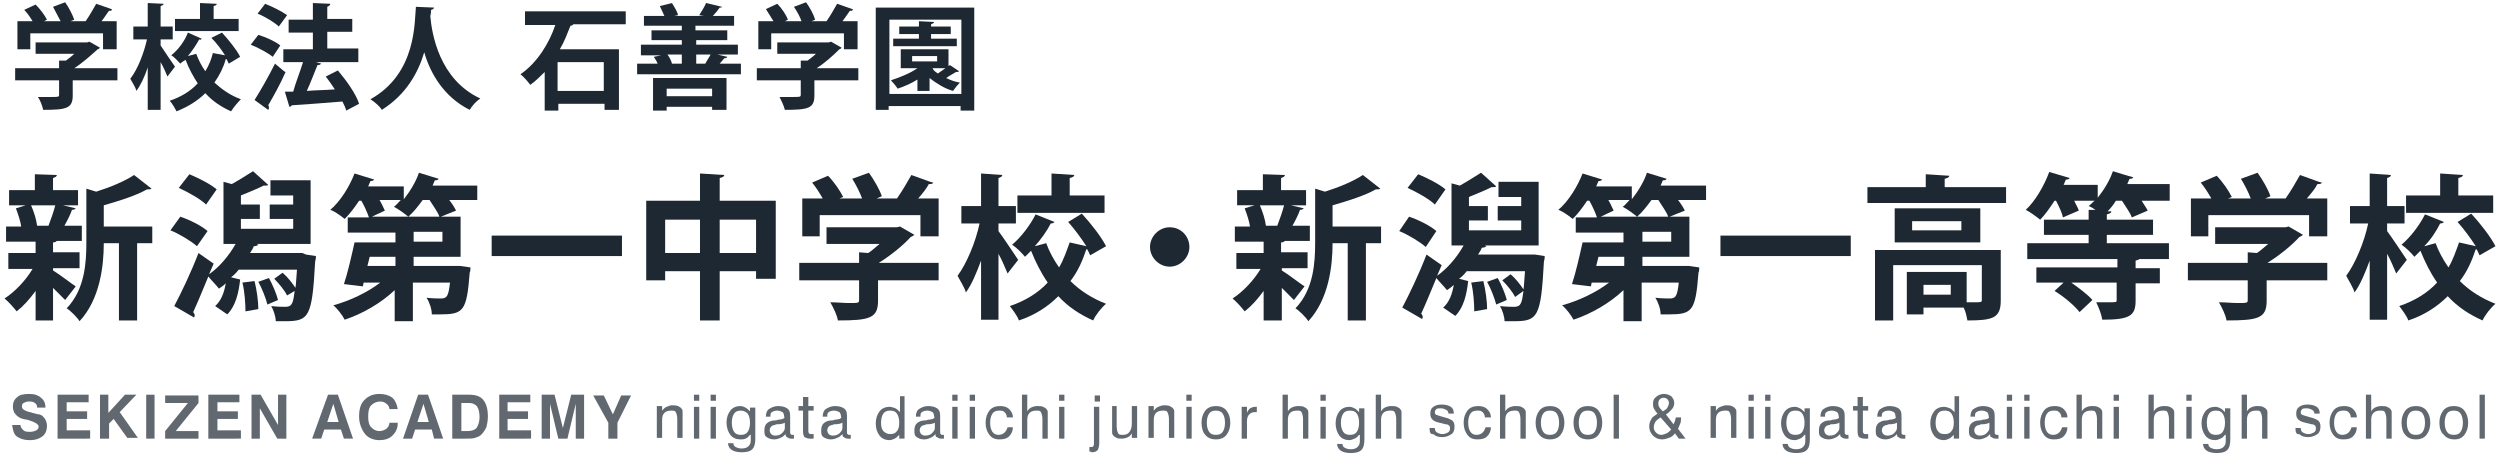
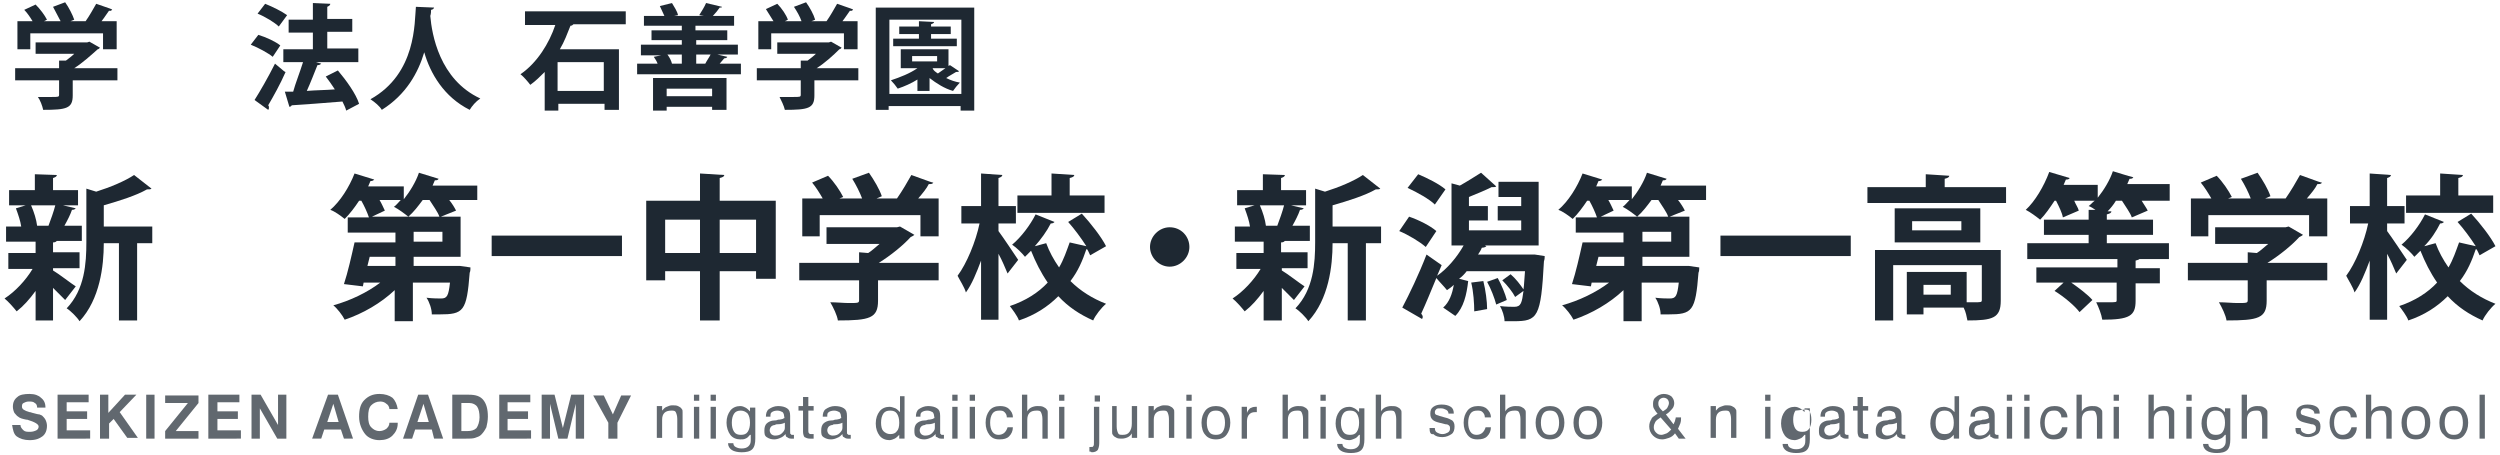
<svg xmlns="http://www.w3.org/2000/svg" version="1.1" id="レイヤー_1" x="0px" y="0px" width="330px" height="60px" viewBox="0 0 330 60" style="enable-background:new 0 0 330 60;" xml:space="preserve">
  <style type="text/css">
	.st0{fill:#1E2832;}
	.st1{fill:#61686F;}
</style>
  <g>
    <g>
      <path class="st0" d="M15.5,9v1.6H9.6v2c0,1.7-0.8,1.9-3.9,1.9c-0.1-0.5-0.4-1.3-0.7-1.7c0.6,0,1.3,0,1.8,0c0.9,0,1,0,1-0.3v-1.9H2    V9h5.8V8l0.9,0c0.4-0.3,0.8-0.6,1.1-0.9H4.7V5.6h6.8l0.3-0.1l1.4,0.8c-0.1,0.1-0.2,0.2-0.3,0.2C12,7.3,10.9,8.3,9.8,9H15.5z     M4,4.4v2.1H2.3V2.8h2C4,2.3,3.6,1.7,3.2,1.3l1.5-0.7C5.3,1.2,5.9,2,6.2,2.6L5.8,2.8H8C7.7,2.2,7.3,1.5,7,0.9l1.6-0.6    C9.1,1,9.6,2,9.8,2.6L9.3,2.8h2c0.5-0.7,1-1.6,1.4-2.3c2,0.7,2.1,0.7,2.1,0.8c-0.1,0.1-0.3,0.2-0.4,0.1c-0.3,0.4-0.6,0.9-1,1.4h2    v3.7h-1.8V4.4H4z" />
-       <path class="st0" d="M21.2,6c0.4,0.6,1.6,2.4,1.9,2.8l-1,1.3c-0.2-0.5-0.5-1.2-0.9-1.9v6.3h-1.7V8.9c-0.4,1.2-0.9,2.3-1.5,3.1    c-0.1-0.5-0.6-1.2-0.8-1.6C18.2,9.1,19,7,19.4,5.2h-1.8V3.5h1.9V0.4l2.1,0.1c0,0.1-0.1,0.2-0.4,0.3v2.7h1.6v1.7h-1.6V6z M29.3,4.3    c0.9,1,1.9,2.2,2.4,3.2l-1.5,0.9c-0.1-0.2-0.2-0.4-0.3-0.6c0,0-0.1,0-0.1,0c-0.3,1.1-0.8,2.1-1.5,3.1c1,0.9,2.1,1.7,3.5,2.2    c-0.4,0.4-1,1.1-1.3,1.6c-1.3-0.6-2.4-1.3-3.4-2.4c-1,1-2.3,1.8-3.8,2.4c-0.2-0.4-0.6-1.1-0.9-1.4c1.5-0.5,2.8-1.3,3.7-2.3    c-0.6-0.9-1.2-2-1.6-3.1C24.3,8,24,8.2,23.8,8.4c-0.3-0.3-0.8-0.9-1.2-1.1c0.9-0.7,1.8-1.9,2.2-3l1.8,0.8c0,0.1-0.1,0.2-0.3,0.1    c-0.4,0.7-0.9,1.5-1.5,2.2l1.1-0.3c0.3,0.8,0.7,1.6,1.2,2.3c0.5-0.8,0.8-1.6,1-2.4l1.6,0.3c-0.5-0.8-1.1-1.6-1.8-2.3L29.3,4.3z     M31.5,2.5v1.6h-8.4V2.5h3.3V0.4l2.2,0.1c0,0.2-0.1,0.2-0.4,0.3v1.7H31.5z" />
      <path class="st0" d="M34.1,4.6c1,0.3,2.3,0.9,2.9,1.4l-1,1.5c-0.6-0.5-1.9-1.2-2.9-1.6L34.1,4.6z M33.6,13.2    c0.7-1.1,1.8-3,2.7-4.8c1.3,1.1,1.3,1.1,1.4,1.1c-0.7,1.6-1.6,3.2-2.3,4.4c0.1,0.1,0.1,0.2,0.1,0.3c0,0.1,0,0.2-0.1,0.3L33.6,13.2    z M35,0.5c1,0.4,2.2,1,2.9,1.5l-1.1,1.5C36.3,3,35,2.2,34,1.8L35,0.5z M47.3,6.5v1.7h-5.6l0.7,0.2c-0.1,0.1-0.2,0.2-0.5,0.2    c-0.4,1-0.9,2.3-1.4,3.4c1.2-0.1,2.4-0.1,3.7-0.2c-0.4-0.6-0.8-1.2-1.2-1.7l1.6-0.8c1.1,1.3,2.4,3.1,2.8,4.4l-1.7,0.9    c-0.1-0.4-0.3-0.8-0.5-1.2c-2.5,0.2-5,0.4-6.7,0.5c0,0.1-0.2,0.2-0.3,0.2l-0.6-2l1.1,0C39,11,39.6,9.5,40,8.2h-2.6V6.5h3.9V4.3    h-3.2V2.6h3.2V0.4l2.3,0.1c0,0.2-0.2,0.3-0.4,0.4v1.6h3.3v1.7h-3.3v2.2H47.3z" />
      <path class="st0" d="M57.3,1c0,0.1-0.2,0.3-0.4,0.3c0,0.2,0,0.5-0.1,0.8c0.2,2.4,1.2,8.4,6.6,10.9c-0.6,0.4-1.1,1-1.4,1.5    c-3.4-1.7-5.2-4.8-6-7.6c-0.8,2.7-2.4,5.6-5.6,7.6c-0.3-0.5-0.9-1-1.5-1.4c6.1-3.4,5.8-10.2,6-12.2L57.3,1z" />
      <path class="st0" d="M82.5,3.2h-6.8c-0.1,0.1-0.2,0.2-0.4,0.2c-0.4,1-0.8,2.1-1.4,3.1h7.8v8h-1.9v-0.8h-6.1v0.9h-1.8V9.5    c-0.6,0.6-1.2,1.2-1.9,1.7c-0.3-0.4-0.9-1.1-1.3-1.4c2.2-1.5,3.8-4.1,4.6-6.5h-4V1.5h13.3V3.2z M79.7,12V8.2h-6.1V12H79.7z" />
      <path class="st0" d="M96,7.5c0,0.1-0.2,0.2-0.4,0.2c-0.2,0.2-0.4,0.5-0.6,0.7h2.8v1.4H84.1V8.4h2.7c-0.1-0.3-0.3-0.6-0.5-0.9    l1-0.2h-2.7V5.9H90V5.3h-4V4h4V3.4h-5V2.1h2.7c-0.2-0.4-0.4-0.9-0.6-1.3l1.6-0.4c0.3,0.5,0.7,1.1,0.8,1.6L89,2.1h3.9L92.3,2    c0.3-0.5,0.7-1.1,0.9-1.6l2.1,0.5C95.3,1,95.2,1,95,1c-0.2,0.3-0.6,0.8-0.9,1.1h2.8v1.3h-5.1V4H96v1.3h-4.1v0.6h5.5v1.3h-2.7    L96,7.5z M86.2,14.6v-4.3h9.7v4.2H94v-0.4h-6v0.5H86.2z M94,11.7h-6v1h6V11.7z M90,7.2h-1.9c0.3,0.4,0.5,0.8,0.6,1.2H90V7.2z     M93.1,8.4c0.2-0.4,0.5-0.8,0.7-1.2h-1.9v1.2H93.1z" />
      <path class="st0" d="M113.3,9v1.6h-5.8v2c0,1.7-0.8,1.9-3.9,1.9c-0.1-0.5-0.5-1.3-0.7-1.7c0.6,0,1.3,0,1.8,0c0.9,0,1,0,1-0.3v-1.9    h-5.8V9h5.8V8l0.9,0c0.4-0.3,0.8-0.6,1.1-0.9h-5.1V5.6h6.8l0.3-0.1l1.4,0.8c-0.1,0.1-0.2,0.2-0.3,0.2c-0.8,0.8-1.9,1.8-3,2.5    H113.3z M101.8,4.4v2.1h-1.7V2.8h2c-0.3-0.5-0.7-1.1-1-1.6l1.5-0.7c0.6,0.6,1.2,1.5,1.4,2.1l-0.4,0.2h2.2c-0.2-0.6-0.6-1.3-1-1.9    l1.6-0.6c0.5,0.7,1,1.6,1.2,2.3l-0.5,0.2h2c0.5-0.7,1-1.6,1.4-2.3c2,0.7,2.1,0.7,2.1,0.8c-0.1,0.1-0.3,0.2-0.4,0.1    c-0.3,0.4-0.6,0.9-1,1.4h2v3.7h-1.8V4.4H101.8z" />
      <path class="st0" d="M115.7,1h12.9v13.6h-1.8V14h-9.5v0.5h-1.7V1z M117.4,12.4h9.5V2.6h-9.5V12.4z M125.4,8.6l1.2,0.8    c-0.1,0.1-0.2,0.1-0.4,0.1c-0.3,0.2-0.9,0.5-1.3,0.8c0.6,0.3,1.2,0.5,1.8,0.6c-0.3,0.3-0.7,0.8-0.9,1.1c-1.1-0.3-2.2-1-3.1-1.7    v1.7h-1.6v-1.5c-0.8,0.5-1.7,0.9-2.6,1.2c-0.2-0.3-0.6-0.8-0.9-1.1c1.2-0.4,2.5-0.9,3.5-1.6h-2.2V6.5h6.3v2.2L125.4,8.6z     M126.3,5.1v1h-8.4v-1h3.4V4.5h-2.6v-1h2.6V2.8l2,0.1c0,0.1-0.1,0.2-0.4,0.3v0.3h2.6v1h-2.6v0.6H126.3z M120.4,7.4v0.7h3.3V7.4    H120.4z M123.1,9L123.1,9c0.1,0.3,0.4,0.5,0.7,0.7c0.3-0.2,0.7-0.5,1-0.7H123.1z" />
    </g>
    <g>
      <path class="st0" d="M7,35.4v0.3c0.7,0.4,2.5,1.8,3,2.1l-1.4,1.8c-0.4-0.4-1-1-1.6-1.6v4.3H4.7v-3.9c-0.8,1.1-1.6,2-2.5,2.7    c-0.4-0.5-1.1-1.3-1.6-1.7c1.4-0.9,2.8-2.4,3.7-3.9H1.1v-2.1h3.6v-1.5H0.8v-2h2c-0.1-0.7-0.4-1.6-0.7-2.4l1.3-0.4H1.2v-2h3.4V23    l2.9,0.1c0,0.2-0.2,0.3-0.5,0.4v1.6h3.3v2h-2l1.7,0.4c-0.1,0.1-0.2,0.2-0.5,0.2c-0.2,0.6-0.6,1.4-1,2.1h2.3v2H7.5    C7.4,31.9,7.3,32,7,32v1.3h3.5v2.1H7z M6.4,29.8c0.3-0.8,0.7-1.9,0.9-2.7H4.1C4.5,28,4.8,29,4.9,29.8l-0.1,0L6.4,29.8L6.4,29.8z     M20.1,29.8v2.3h-2v10.2h-2.4V32.1h-2c0,3-0.5,7.4-3.2,10.3c-0.3-0.5-1.2-1.4-1.7-1.7c2.4-2.5,2.6-6,2.6-8.7v-7.1l1.3,0.4    c1.9-0.6,3.8-1.4,5-2.2l2.3,1.8c-0.1,0.1-0.3,0.1-0.6,0.1c-1.4,0.8-3.6,1.5-5.7,2.1v2.8H20.1z" />
-       <path class="st0" d="M23.8,28.6c1.2,0.4,2.8,1.2,3.6,1.9L26,32.5c-0.8-0.7-2.3-1.6-3.5-2.1L23.8,28.6z M40.4,33.6l1.3,0.2    c0,0.2,0,0.4-0.1,0.7c-0.4,7.4-0.8,7.9-4,7.9c-0.4,0-0.8,0-1.2,0c0-0.6-0.3-1.5-0.6-2c0.8,0.1,1.6,0.1,1.9,0.1    c0.9,0,1-0.6,1.2-2.1L37.9,39c-0.3-0.6-1-1.5-1.7-2.2l1.1-0.8c0.7,0.6,1.3,1.4,1.7,2c0.1-0.6,0.1-1.4,0.2-2.4h-7.7    c-0.3,0.4-0.6,0.7-1,1l1.2,0.3c-0.2,1.8-0.6,3.5-1.7,4.6l-1.6-1.1c0.8-0.7,1.2-1.8,1.4-3c-0.3,0.3-0.6,0.5-0.9,0.7    c-0.3-0.4-1-1.1-1.4-1.6c-0.7,1.7-1.4,3.4-2,4.7c0.1,0.1,0.2,0.3,0.2,0.4c0,0.1,0,0.2-0.1,0.3l-2.6-1.5c0.9-1.7,2.2-4.4,3.2-7    l2,1.4l-0.6,1.4c1.3-0.9,2.6-2.4,3.5-4h-1.6v-8.2l1.1,0.3c0.9-0.5,2-1.2,2.8-1.7l2,1.8c-0.1,0.1-0.2,0.1-0.4,0.1    c-0.1,0-0.1,0-0.2,0c-0.8,0.4-2,0.9-3,1.3v1.2h2.5v1.9h-2.5v1.3h6.9v-1.3h-3.1v-1.9h3.1v-1.2h-3v-2h5.3v8.4h-7.1l0.2,0.1    c-0.1,0.1-0.3,0.2-0.6,0.2c-0.1,0.3-0.3,0.6-0.5,0.9h6.9L40.4,33.6z M25,23c1.2,0.5,2.8,1.3,3.6,2l-1.4,2    c-0.7-0.7-2.3-1.6-3.6-2.2L25,23z M32.4,41.1c0-1-0.1-2.6-0.4-3.8l1.6-0.2c0.3,1.2,0.5,2.7,0.5,3.7L32.4,41.1z M35.3,40.2    c-0.2-0.8-0.7-2.1-1.2-3l1.4-0.5c0.5,0.9,1,2.1,1.2,2.9L35.3,40.2z" />
      <path class="st0" d="M63,24.5v1.9h-3.7c0.4,0.5,0.7,1,0.9,1.4l-2,0.8h2.6v5.3h-6.2v1.2h5.6l0.5,0l1.4,0.2c0,0.2,0,0.5-0.1,0.7    c-0.4,5.1-0.8,5.5-4,5.5c-0.3,0-0.6,0-1,0c0-0.7-0.3-1.6-0.7-2.2c0.8,0.1,1.6,0.1,1.9,0.1c0.8,0,1-0.3,1.2-2.1h-4.9v5.1h-2.4v-4.1    c-1.8,1.7-4.2,3.1-6.6,3.9c-0.3-0.6-1-1.5-1.5-1.9c2.2-0.6,4.5-1.7,6.2-3H48l-0.1,0.5l-2.5-0.3c0.5-1.5,1-3.7,1.4-5.5h5.4v-1.3    h-6.3v-2h2.8c-0.2-0.6-0.6-1.5-1-2.2h-0.3c-0.6,0.9-1.2,1.7-1.9,2.4c-0.5-0.4-1.3-1-1.9-1.2c1.3-1.1,2.5-3,3.2-4.8l2.6,0.8    c-0.1,0.1-0.2,0.2-0.5,0.2c-0.1,0.2-0.2,0.5-0.3,0.7h4.7v1.7c0.8-1,1.6-2.3,2-3.5l2.6,0.8c-0.1,0.2-0.3,0.2-0.5,0.2    c-0.1,0.2-0.2,0.5-0.3,0.7H63z M52.2,35.1v-1.2h-3.4c-0.1,0.4-0.2,0.8-0.3,1.2H52.2z M49.1,28.6H58c-0.2-0.6-0.8-1.4-1.3-2.2h-0.9    c-0.6,0.8-1.2,1.6-1.9,2.2c-0.5-0.4-1.3-1-1.9-1.3c0.3-0.2,0.6-0.6,0.9-0.9h-2.8c0.3,0.5,0.5,1,0.7,1.4L49.1,28.6z M58.4,31.9    v-1.3h-3.8v1.3H58.4z" />
      <path class="st0" d="M64.9,31.1h17.2v2.7H64.9V31.1z" />
      <path class="st0" d="M95,26.5h7.4v10.3h-2.6v-1H95v6.5h-2.6v-6.5h-4.6V37h-2.5V26.5h7.1v-3.6l3.2,0.2c0,0.2-0.2,0.3-0.6,0.4V26.5z     M87.8,33.4h4.6v-4.4h-4.6V33.4z M95,33.4h4.8v-4.4H95V33.4z" />
      <path class="st0" d="M123.9,34.7V37h-8v2.7c0,2.3-1.1,2.6-5.3,2.6c-0.1-0.7-0.6-1.7-1-2.4c0.8,0,1.8,0.1,2.4,0.1    c1.3,0,1.4,0,1.4-0.4V37h-7.9v-2.3h7.9v-1.4l1.2,0.1c0.5-0.3,1-0.8,1.5-1.2h-7V30h9.3l0.4-0.1l1.9,1.1c-0.1,0.1-0.3,0.2-0.5,0.3    c-1,1.1-2.6,2.4-4.2,3.4H123.9z M108.2,28.4v2.8h-2.3v-5h2.7c-0.4-0.7-0.9-1.5-1.4-2.1l2.1-0.9c0.8,0.8,1.6,2,2,2.8l-0.5,0.2h3    c-0.3-0.8-0.8-1.8-1.3-2.6l2.2-0.8c0.7,1,1.4,2.2,1.7,3.1l-0.7,0.3h2.7c0.7-1,1.4-2.2,1.9-3.1c2.7,1,2.8,1,2.9,1    c-0.1,0.2-0.3,0.2-0.6,0.2c-0.3,0.6-0.8,1.2-1.4,1.9h2.7v5h-2.4v-2.8H108.2z" />
      <path class="st0" d="M131.8,30.5c0.6,0.8,2.2,3.2,2.6,3.8l-1.4,1.8c-0.3-0.7-0.7-1.7-1.2-2.6v8.7h-2.3v-7.8    c-0.6,1.6-1.2,3.1-2,4.2c-0.2-0.7-0.8-1.6-1.1-2.2c1.2-1.6,2.4-4.5,2.9-6.9h-2.4v-2.3h2.6v-4.3l2.8,0.2c0,0.2-0.2,0.3-0.5,0.4v3.7    h2.3v2.3h-2.3V30.5z M142.8,28.2c1.2,1.3,2.6,3.1,3.2,4.3l-2.1,1.2c-0.1-0.2-0.2-0.5-0.4-0.8c0,0-0.1,0-0.1,0    c-0.5,1.5-1.1,2.9-2.1,4.2c1.3,1.3,2.9,2.3,4.7,3c-0.6,0.5-1.4,1.5-1.7,2.2c-1.8-0.8-3.3-1.8-4.6-3.2c-1.4,1.4-3.1,2.5-5.2,3.2    c-0.2-0.6-0.9-1.5-1.2-1.9c2.1-0.7,3.8-1.8,5-3.1c-0.9-1.3-1.6-2.7-2.2-4.2c-0.3,0.3-0.6,0.6-0.8,0.8c-0.4-0.5-1.1-1.2-1.7-1.6    c1.2-1,2.4-2.6,3.1-4l2.5,1c-0.1,0.1-0.2,0.2-0.5,0.2c-0.5,1-1.3,2.1-2.1,3l1.5-0.4c0.4,1.1,1,2.2,1.7,3.2c0.6-1,1-2.2,1.4-3.3    l2.2,0.5c-0.7-1.1-1.6-2.3-2.4-3.2L142.8,28.2z M145.8,25.8v2.3h-11.5v-2.3h4.5v-2.9l3,0.2c0,0.2-0.2,0.3-0.6,0.4v2.3H145.8z" />
      <path class="st0" d="M157,32.6c0,1.4-1.2,2.6-2.6,2.6c-1.4,0-2.6-1.2-2.6-2.6s1.2-2.6,2.6-2.6C155.9,30,157,31.2,157,32.6z" />
      <path class="st0" d="M169.2,35.4v0.3c0.7,0.4,2.5,1.8,3,2.1l-1.4,1.8c-0.4-0.4-1-1-1.6-1.6v4.3h-2.4v-3.9c-0.8,1.1-1.6,2-2.5,2.7    c-0.4-0.5-1.1-1.3-1.6-1.7c1.4-0.9,2.8-2.4,3.7-3.9h-3.2v-2.1h3.6v-1.5h-3.8v-2h2c-0.1-0.7-0.4-1.6-0.7-2.4l1.3-0.4h-2.3v-2h3.4    V23l2.9,0.1c0,0.2-0.2,0.3-0.5,0.4v1.6h3.3v2h-2l1.7,0.4c-0.1,0.1-0.2,0.2-0.5,0.2c-0.2,0.6-0.6,1.4-1,2.1h2.3v2h-3.3    c-0.1,0.1-0.2,0.2-0.5,0.2v1.3h3.5v2.1H169.2z M168.6,29.8c0.3-0.8,0.7-1.9,0.9-2.7h-3.2c0.4,0.9,0.7,1.9,0.8,2.7l-0.1,0    L168.6,29.8L168.6,29.8z M182.3,29.8v2.3h-2v10.2h-2.4V32.1h-2c0,3-0.5,7.4-3.2,10.3c-0.3-0.5-1.2-1.4-1.7-1.7    c2.4-2.5,2.6-6,2.6-8.7v-7.1l1.3,0.4c1.9-0.6,3.8-1.4,5-2.2l2.3,1.8c-0.1,0.1-0.3,0.1-0.6,0.1c-1.4,0.8-3.6,1.5-5.7,2.1v2.8H182.3    z" />
      <path class="st0" d="M186,28.6c1.2,0.4,2.8,1.2,3.6,1.9l-1.4,2.1c-0.8-0.7-2.3-1.6-3.5-2.1L186,28.6z M202.6,33.6l1.3,0.2    c0,0.2,0,0.4-0.1,0.7c-0.4,7.4-0.8,7.9-4,7.9c-0.4,0-0.8,0-1.2,0c0-0.6-0.3-1.5-0.6-2c0.8,0.1,1.6,0.1,1.9,0.1    c0.9,0,1-0.6,1.2-2.1l-1.1,0.8c-0.3-0.6-1-1.5-1.7-2.2l1.1-0.8c0.7,0.6,1.3,1.4,1.7,2c0.1-0.6,0.1-1.4,0.2-2.4h-7.7    c-0.3,0.4-0.6,0.7-1,1l1.2,0.3c-0.2,1.8-0.6,3.5-1.7,4.6l-1.6-1.1c0.8-0.7,1.2-1.8,1.4-3c-0.3,0.3-0.6,0.5-0.9,0.7    c-0.3-0.4-1-1.1-1.4-1.6c-0.7,1.7-1.4,3.4-2,4.7c0.1,0.1,0.2,0.3,0.2,0.4c0,0.1,0,0.2-0.1,0.3l-2.6-1.5c0.9-1.7,2.2-4.4,3.2-7    l2,1.4l-0.6,1.4c1.3-0.9,2.6-2.4,3.5-4h-1.6v-8.2l1.1,0.3c0.9-0.5,2-1.2,2.8-1.7l2,1.8c-0.1,0.1-0.2,0.1-0.4,0.1    c-0.1,0-0.1,0-0.2,0c-0.8,0.4-2,0.9-3,1.3v1.2h2.5v1.9h-2.5v1.3h6.9v-1.3h-3.1v-1.9h3.1v-1.2h-3v-2h5.3v8.4H196l0.2,0.1    c-0.1,0.1-0.3,0.2-0.6,0.2c-0.1,0.3-0.3,0.6-0.5,0.9h6.9L202.6,33.6z M187.2,23c1.2,0.5,2.8,1.3,3.6,2l-1.4,2    c-0.7-0.7-2.3-1.6-3.6-2.2L187.2,23z M194.6,41.1c0-1-0.1-2.6-0.4-3.8l1.6-0.2c0.3,1.2,0.5,2.7,0.5,3.7L194.6,41.1z M197.5,40.2    c-0.2-0.8-0.7-2.1-1.2-3l1.4-0.5c0.5,0.9,1,2.1,1.2,2.9L197.5,40.2z" />
      <path class="st0" d="M225.2,24.5v1.9h-3.7c0.4,0.5,0.7,1,0.9,1.4l-2,0.8h2.6v5.3h-6.2v1.2h5.6l0.5,0l1.4,0.2c0,0.2,0,0.5-0.1,0.7    c-0.4,5.1-0.8,5.5-4,5.5c-0.3,0-0.6,0-1,0c0-0.7-0.3-1.6-0.7-2.2c0.8,0.1,1.6,0.1,1.9,0.1c0.8,0,1-0.3,1.2-2.1h-4.9v5.1h-2.4v-4.1    c-1.8,1.7-4.2,3.1-6.6,3.9c-0.3-0.6-1-1.5-1.5-1.9c2.2-0.6,4.5-1.7,6.2-3h-2.3l-0.1,0.5l-2.5-0.3c0.5-1.5,1-3.7,1.4-5.5h5.4v-1.3    h-6.3v-2h2.8c-0.2-0.6-0.6-1.5-1-2.2h-0.3c-0.6,0.9-1.2,1.7-1.9,2.4c-0.5-0.4-1.3-1-1.9-1.2c1.3-1.1,2.5-3,3.2-4.8l2.6,0.8    c-0.1,0.1-0.2,0.2-0.5,0.2c-0.1,0.2-0.2,0.5-0.3,0.7h4.7v1.7c0.8-1,1.6-2.3,2-3.5l2.6,0.8c-0.1,0.2-0.3,0.2-0.5,0.2    c-0.1,0.2-0.2,0.5-0.3,0.7H225.2z M214.4,35.1v-1.2H211c-0.1,0.4-0.2,0.8-0.3,1.2H214.4z M211.3,28.6h8.9    c-0.2-0.6-0.8-1.4-1.3-2.2H218c-0.6,0.8-1.2,1.6-1.9,2.2c-0.5-0.4-1.3-1-1.9-1.3c0.3-0.2,0.6-0.6,0.9-0.9h-2.8    c0.3,0.5,0.5,1,0.7,1.4L211.3,28.6z M220.6,31.9v-1.3h-3.8v1.3H220.6z" />
      <path class="st0" d="M227.1,31.1h17.2v2.7h-17.2V31.1z" />
      <path class="st0" d="M256.8,24.7h8v2.1h-18.3v-2.1h7.7v-1.7l3.1,0.2c0,0.2-0.2,0.3-0.6,0.4V24.7z M264.1,33v6.7    c0,2.3-1.1,2.6-4.4,2.6c-0.1-0.5-0.2-1.1-0.5-1.7h-5.3v0.9h-2.2v-5.6h7.9v4c0.3,0,0.7,0,1,0c0.9,0,1,0,1-0.3V35h-11.7v7.3h-2.4V33    H264.1z M250.1,27.5h11.3v4.5h-11.3V27.5z M258.9,30.4v-1.2h-6.5v1.2H258.9z M257.5,38.9v-1.3h-3.6v1.3H257.5z" />
      <path class="st0" d="M286.4,24.5v2h-3.7c0.3,0.5,0.6,0.9,0.8,1.3l-2.1,0.9c-0.2-0.6-0.8-1.4-1.3-2.2h-0.8c-0.3,0.5-0.7,1-1.1,1.4    l0.5,0c0,0.2-0.2,0.3-0.6,0.4V29h6.1v2h-6.1v1.1h8.2v2.1h-3.9c-0.1,0.1-0.2,0.1-0.5,0.2v1h3.2v2h-3.2v2.3c0,2-0.8,2.5-4.4,2.5    c-0.1-0.7-0.5-1.7-0.8-2.3c0.6,0,1.2,0,1.6,0c1.1,0,1.1,0,1.1-0.3v-2.3h-6c1,0.7,2.2,1.6,2.8,2.3l-1.7,1.6c-0.6-0.8-2-2-3.3-2.8    l1.2-1.1h-3.6v-2h10.7v-1.1h-11.9v-2.1h8.1V31h-5.9v-2h5.9v-1.3l0.9,0c-0.3-0.2-0.6-0.4-0.9-0.5c0.3-0.2,0.5-0.5,0.8-0.7h-2.7    c0.2,0.5,0.5,0.9,0.6,1.3l-2.1,0.9c-0.1-0.6-0.5-1.4-0.9-2.2h-0.2c-0.6,0.9-1.2,1.8-1.9,2.5c-0.5-0.4-1.3-1-1.9-1.3    c1.2-1.1,2.4-3.1,3.1-5l2.7,0.8c-0.1,0.2-0.3,0.2-0.5,0.2l-0.3,0.7h4.5v1.7c0.8-1,1.6-2.3,2-3.5c1,0.3,1.9,0.6,2.7,0.8    c-0.1,0.2-0.3,0.2-0.5,0.2l-0.3,0.7H286.4z" />
      <path class="st0" d="M307.2,34.7V37h-8v2.7c0,2.3-1.1,2.6-5.3,2.6c-0.1-0.7-0.6-1.7-1-2.4c0.8,0,1.8,0.1,2.4,0.1    c1.3,0,1.4,0,1.4-0.4V37h-7.9v-2.3h7.9v-1.4l1.2,0.1c0.5-0.3,1-0.8,1.5-1.2h-7V30h9.3l0.4-0.1L304,31c-0.1,0.1-0.3,0.2-0.5,0.3    c-1,1.1-2.6,2.4-4.2,3.4H307.2z M291.5,28.4v2.8h-2.3v-5h2.7c-0.4-0.7-0.9-1.5-1.4-2.1l2.1-0.9c0.8,0.8,1.6,2,2,2.8l-0.5,0.2h3    c-0.3-0.8-0.8-1.8-1.3-2.6l2.2-0.8c0.7,1,1.4,2.2,1.7,3.1l-0.7,0.3h2.7c0.7-1,1.4-2.2,1.9-3.1c2.7,1,2.8,1,2.9,1    c-0.1,0.2-0.3,0.2-0.6,0.2c-0.3,0.6-0.8,1.2-1.4,1.9h2.7v5h-2.4v-2.8H291.5z" />
      <path class="st0" d="M315.1,30.5c0.6,0.8,2.2,3.2,2.6,3.8l-1.4,1.8c-0.3-0.7-0.7-1.7-1.2-2.6v8.7h-2.3v-7.8    c-0.6,1.6-1.2,3.1-2,4.2c-0.2-0.7-0.8-1.6-1.1-2.2c1.2-1.6,2.4-4.5,2.9-6.9h-2.4v-2.3h2.6v-4.3l2.8,0.2c0,0.2-0.2,0.3-0.5,0.4v3.7    h2.3v2.3h-2.3V30.5z M326.2,28.2c1.2,1.3,2.6,3.1,3.2,4.3l-2.1,1.2c-0.1-0.2-0.2-0.5-0.4-0.8c0,0-0.1,0-0.1,0    c-0.5,1.5-1.1,2.9-2.1,4.2c1.3,1.3,2.9,2.3,4.7,3c-0.6,0.5-1.4,1.5-1.7,2.2c-1.8-0.8-3.3-1.8-4.6-3.2c-1.4,1.4-3.1,2.5-5.2,3.2    c-0.2-0.6-0.9-1.5-1.2-1.9c2.1-0.7,3.8-1.8,5-3.1c-0.9-1.3-1.6-2.7-2.2-4.2c-0.3,0.3-0.6,0.6-0.8,0.8c-0.4-0.5-1.1-1.2-1.7-1.6    c1.2-1,2.4-2.6,3.1-4l2.5,1c-0.1,0.1-0.2,0.2-0.5,0.2c-0.5,1-1.2,2.1-2.1,3l1.5-0.4c0.4,1.1,1,2.2,1.7,3.2c0.6-1,1-2.2,1.4-3.3    l2.2,0.5c-0.7-1.1-1.6-2.3-2.4-3.2L326.2,28.2z M329.1,25.8v2.3h-11.5v-2.3h4.5v-2.9l3,0.2c0,0.2-0.2,0.3-0.6,0.4v2.3H329.1z" />
    </g>
    <g>
      <path class="st1" d="M1.6,56.1h1.1c0,0.3,0.2,0.5,0.4,0.7s0.5,0.2,0.9,0.2c0.3,0,0.6-0.1,0.8-0.2c0.2-0.1,0.3-0.3,0.3-0.5    c0-0.3-0.5-0.6-1.5-0.9c0,0,0,0,0,0c0,0-0.1,0-0.1,0c-0.5-0.1-0.9-0.2-1.1-0.4c-0.2-0.1-0.3-0.3-0.5-0.5c-0.1-0.2-0.2-0.5-0.2-0.8    c0-0.6,0.2-1,0.6-1.3C2.6,52.1,3.2,52,3.9,52c0.7,0,1.2,0.2,1.5,0.5C5.8,52.8,6,53.2,6,53.8H4.9c0-0.3-0.1-0.5-0.3-0.6    C4.4,53,4.1,53,3.8,53c-0.3,0-0.5,0.1-0.7,0.2c-0.2,0.1-0.2,0.3-0.2,0.5c0,0.3,0.3,0.5,1,0.7c0.2,0,0.3,0.1,0.4,0.1    c0.4,0.1,0.7,0.2,0.9,0.2c0.2,0.1,0.3,0.1,0.4,0.2C5.7,55,5.9,55.2,6,55.4s0.2,0.5,0.2,0.8c0,0.6-0.2,1.1-0.6,1.4    c-0.4,0.3-0.9,0.5-1.7,0.5c-0.7,0-1.3-0.2-1.7-0.5S1.7,56.7,1.6,56.1z" />
      <path class="st1" d="M7.6,57.9v-5.8h4.1v1H8.8v1.2h2.7v1H8.8v1.5h3.1v1.1H7.6z" />
      <path class="st1" d="M13.2,57.9v-5.8h1.1v2.4l2.2-2.4H18l-2.2,2.3l2.4,3.4h-1.4L15,55.3l-0.6,0.6v2H13.2z" />
      <path class="st1" d="M19.3,57.9v-5.8h1.1v5.8H19.3z" />
      <path class="st1" d="M21.8,57.9v-1l3-3.7h-3v-1h4.4v1l-3,3.7h3v1H21.8z" />
      <path class="st1" d="M27.5,57.9v-5.8h4.1v1h-2.9v1.2h2.7v1h-2.7v1.5h3.1v1.1H27.5z" />
      <path class="st1" d="M33.2,57.9v-5.8h1.2l2.3,4v-4h1.1v5.8h-1.2l-2.3-4v4H33.2z" />
      <path class="st1" d="M43.3,52.1h1.3l2,5.8h-1.2l-0.4-1.2h-2.2l-0.4,1.2h-1.2L43.3,52.1z M44,53.3l-0.8,2.4h1.5L44,53.3z" />
      <path class="st1" d="M52.5,55.9c0,0.7-0.3,1.2-0.7,1.6c-0.4,0.4-1,0.6-1.7,0.6c-0.8,0-1.5-0.3-1.9-0.8S47.4,56,47.4,55    c0-1,0.2-1.7,0.7-2.2c0.5-0.5,1.1-0.8,2-0.8c0.7,0,1.3,0.2,1.7,0.5c0.4,0.4,0.6,0.9,0.7,1.5h-1.1c0-0.3-0.2-0.6-0.4-0.7    c-0.2-0.2-0.5-0.3-0.8-0.3c-0.5,0-0.9,0.2-1.2,0.5s-0.4,0.8-0.4,1.5c0,0.6,0.1,1.1,0.4,1.4c0.3,0.3,0.6,0.5,1.1,0.5    c0.3,0,0.6-0.1,0.9-0.3c0.2-0.2,0.4-0.4,0.4-0.8H52.5z" />
      <path class="st1" d="M55.2,52.1h1.3l2,5.8h-1.2L57,56.7h-2.2l-0.4,1.2h-1.2L55.2,52.1z M55.9,53.3l-0.8,2.4h1.5L55.9,53.3z" />
      <path class="st1" d="M59.7,57.9v-5.8h2.2c0.9,0,1.5,0.2,1.9,0.7c0.4,0.5,0.6,1.2,0.6,2.2c0,0.5-0.1,1-0.2,1.4    c-0.2,0.4-0.4,0.7-0.7,1c-0.2,0.2-0.5,0.3-0.8,0.4c-0.3,0.1-0.7,0.1-1.2,0.1H59.7z M60.8,56.9h0.9c0.5,0,0.9-0.1,1.2-0.4    c0.2-0.3,0.4-0.8,0.4-1.4c0-0.6-0.1-1.1-0.3-1.4c-0.2-0.3-0.6-0.5-1-0.5h-1.1V56.9z" />
      <path class="st1" d="M65.9,57.9v-5.8h4.1v1H67v1.2h2.7v1H67v1.5h3.1v1.1H65.9z" />
      <path class="st1" d="M71.5,57.9v-5.8h1.7l1.1,4.4l1.1-4.4h1.7v5.8H76v-4.6l-1.1,4.6h-1.2l-1.1-4.6v4.6H71.5z" />
      <path class="st1" d="M81.4,57.9h-1.1v-2.1l-2-3.6h1.4l1.2,2.5l1.1-2.5h1.3l-1.8,3.6V57.9z" />
      <path class="st1" d="M89.4,57.9v-2.6c0-0.4-0.1-0.7-0.2-0.9c-0.1-0.2-0.3-0.2-0.6-0.2c-0.4,0-0.7,0.1-0.9,0.3s-0.3,0.5-0.3,0.9    v2.4h-0.7v-4.2h0.7v0.6c0.2-0.2,0.3-0.4,0.6-0.5c0.2-0.1,0.5-0.2,0.7-0.2c0.3,0,0.6,0,0.8,0.1c0.2,0.1,0.4,0.2,0.5,0.4    c0.1,0.1,0.1,0.2,0.1,0.4s0,0.4,0,0.7v0.2v2.5H89.4z" />
      <path class="st1" d="M91.6,52.9v-0.8h0.7v0.8H91.6z M91.6,57.9v-4.2h0.7v4.2H91.6z" />
      <path class="st1" d="M93.8,52.9v-0.8h0.7v0.8H93.8z M93.8,57.9v-4.2h0.7v4.2H93.8z" />
      <path class="st1" d="M99,57.4c-0.2,0.2-0.3,0.4-0.6,0.5C98.2,58,98,58,97.7,58c-0.5,0-1-0.2-1.3-0.6s-0.5-1-0.5-1.6    c0-0.7,0.2-1.2,0.5-1.6c0.3-0.4,0.8-0.6,1.3-0.6c0.3,0,0.5,0.1,0.7,0.2c0.2,0.1,0.4,0.3,0.6,0.5v-0.5h0.7v4.1    c0,0.6-0.1,1.1-0.4,1.4c-0.3,0.3-0.8,0.4-1.4,0.4c-0.5,0-1-0.1-1.3-0.3c-0.3-0.2-0.5-0.5-0.5-0.9v0h0.7v0c0,0.2,0.1,0.4,0.3,0.5    c0.2,0.1,0.4,0.2,0.8,0.2c0.4,0,0.7-0.1,0.9-0.3c0.2-0.2,0.3-0.4,0.3-0.8V57.4z M97.8,54.2c-0.4,0-0.7,0.1-0.9,0.4    c-0.2,0.3-0.3,0.7-0.3,1.2c0,0.5,0.1,0.9,0.3,1.2c0.2,0.3,0.5,0.4,0.9,0.4c0.4,0,0.7-0.1,0.9-0.4c0.2-0.3,0.3-0.7,0.3-1.2    c0-0.5-0.1-0.9-0.3-1.2C98.5,54.4,98.2,54.2,97.8,54.2z" />
      <path class="st1" d="M103.7,57.3c-0.2,0.2-0.4,0.4-0.7,0.5c-0.2,0.1-0.5,0.2-0.8,0.2c-0.4,0-0.7-0.1-1-0.3s-0.3-0.5-0.3-0.9    c0-0.4,0.1-0.7,0.3-0.9c0.2-0.2,0.6-0.4,1-0.4c0.1,0,0.3,0,0.5-0.1c0.3,0,0.6-0.1,0.6-0.1c0.1,0,0.1-0.1,0.2-0.1s0-0.2,0-0.3    c0-0.2-0.1-0.4-0.2-0.5c-0.2-0.1-0.4-0.2-0.7-0.2c-0.3,0-0.6,0.1-0.7,0.2c-0.2,0.1-0.2,0.3-0.2,0.6h-0.6v0c0-0.4,0.1-0.8,0.4-1    c0.3-0.2,0.7-0.4,1.2-0.4c0.5,0,0.9,0.1,1.2,0.3c0.3,0.2,0.4,0.5,0.4,1V57c0,0.2,0,0.3,0.1,0.3c0,0.1,0.1,0.1,0.2,0.1    c0,0,0,0,0.1,0c0,0,0.1,0,0.1,0v0.5c-0.1,0-0.2,0-0.2,0c-0.1,0-0.1,0-0.2,0c-0.2,0-0.4-0.1-0.5-0.2    C103.8,57.7,103.7,57.6,103.7,57.3L103.7,57.3z M103.6,55.8c-0.2,0.1-0.5,0.2-0.9,0.2c-0.2,0-0.3,0-0.4,0.1    c-0.2,0-0.4,0.1-0.5,0.2c-0.1,0.1-0.2,0.3-0.2,0.5c0,0.2,0.1,0.4,0.2,0.5c0.1,0.1,0.3,0.2,0.5,0.2c0.4,0,0.7-0.1,0.9-0.3    c0.2-0.2,0.4-0.4,0.4-0.7V55.8z" />
      <path class="st1" d="M106.7,56.8c0,0.2,0,0.3,0.1,0.4c0.1,0.1,0.1,0.1,0.3,0.1c0,0,0.1,0,0.1,0c0.1,0,0.1,0,0.2,0v0.6    c-0.1,0-0.2,0-0.3,0c-0.1,0-0.2,0-0.2,0c-0.3,0-0.5-0.1-0.7-0.2c-0.1-0.1-0.2-0.4-0.2-0.7v-2.8h-0.6v-0.6h0.6v-1.2h0.7v1.2h0.7    v0.6h-0.7V56.8z" />
      <path class="st1" d="M111.2,57.3c-0.2,0.2-0.4,0.4-0.7,0.5c-0.2,0.1-0.5,0.2-0.8,0.2c-0.4,0-0.7-0.1-1-0.3s-0.3-0.5-0.3-0.9    c0-0.4,0.1-0.7,0.3-0.9c0.2-0.2,0.6-0.4,1-0.4c0.1,0,0.3,0,0.5-0.1c0.3,0,0.6-0.1,0.6-0.1c0.1,0,0.1-0.1,0.2-0.1s0-0.2,0-0.3    c0-0.2-0.1-0.4-0.2-0.5c-0.2-0.1-0.4-0.2-0.7-0.2c-0.3,0-0.6,0.1-0.7,0.2c-0.2,0.1-0.2,0.3-0.2,0.6h-0.6v0c0-0.4,0.1-0.8,0.4-1    c0.3-0.2,0.7-0.4,1.2-0.4c0.5,0,0.9,0.1,1.2,0.3c0.3,0.2,0.4,0.5,0.4,1V57c0,0.2,0,0.3,0.1,0.3c0,0.1,0.1,0.1,0.2,0.1    c0,0,0,0,0.1,0c0,0,0.1,0,0.1,0v0.5c-0.1,0-0.2,0-0.2,0c-0.1,0-0.1,0-0.2,0c-0.2,0-0.4-0.1-0.5-0.2    C111.3,57.7,111.2,57.6,111.2,57.3L111.2,57.3z M111.2,55.8c-0.2,0.1-0.5,0.2-0.9,0.2c-0.2,0-0.3,0-0.4,0.1    c-0.2,0-0.4,0.1-0.5,0.2c-0.1,0.1-0.2,0.3-0.2,0.5c0,0.2,0.1,0.4,0.2,0.5c0.1,0.1,0.3,0.2,0.5,0.2c0.4,0,0.7-0.1,0.9-0.3    c0.2-0.2,0.4-0.4,0.4-0.7V55.8z" />
      <path class="st1" d="M119.4,52.1v5.8h-0.7v-0.5c-0.2,0.2-0.4,0.4-0.6,0.5s-0.5,0.2-0.7,0.2c-0.5,0-1-0.2-1.3-0.6    c-0.3-0.4-0.5-0.9-0.5-1.6c0-0.7,0.2-1.2,0.5-1.6c0.3-0.4,0.8-0.6,1.3-0.6c0.3,0,0.5,0.1,0.8,0.2c0.2,0.1,0.4,0.3,0.6,0.5v-2.1    H119.4z M118.7,55.8c0-0.5-0.1-0.9-0.3-1.2c-0.2-0.3-0.5-0.4-0.9-0.4c-0.4,0-0.7,0.1-0.9,0.4c-0.2,0.3-0.3,0.7-0.3,1.2    c0,0.5,0.1,0.9,0.3,1.1s0.5,0.4,0.9,0.4c0.4,0,0.7-0.1,0.9-0.4C118.6,56.7,118.7,56.3,118.7,55.8z" />
      <path class="st1" d="M123.5,57.3c-0.2,0.2-0.4,0.4-0.7,0.5c-0.2,0.1-0.5,0.2-0.8,0.2c-0.4,0-0.7-0.1-1-0.3s-0.3-0.5-0.3-0.9    c0-0.4,0.1-0.7,0.3-0.9c0.2-0.2,0.6-0.4,1-0.4c0.1,0,0.3,0,0.5-0.1c0.3,0,0.6-0.1,0.6-0.1c0.1,0,0.1-0.1,0.2-0.1s0-0.2,0-0.3    c0-0.2-0.1-0.4-0.2-0.5c-0.2-0.1-0.4-0.2-0.7-0.2c-0.3,0-0.6,0.1-0.7,0.2c-0.2,0.1-0.2,0.3-0.2,0.6h-0.6v0c0-0.4,0.1-0.8,0.4-1    c0.3-0.2,0.7-0.4,1.2-0.4c0.5,0,0.9,0.1,1.2,0.3c0.3,0.2,0.4,0.5,0.4,1V57c0,0.2,0,0.3,0.1,0.3c0,0.1,0.1,0.1,0.2,0.1    c0,0,0,0,0.1,0c0,0,0.1,0,0.1,0v0.5c-0.1,0-0.2,0-0.2,0c-0.1,0-0.1,0-0.2,0c-0.2,0-0.4-0.1-0.5-0.2    C123.5,57.7,123.5,57.6,123.5,57.3L123.5,57.3z M123.4,55.8c-0.2,0.1-0.5,0.2-0.9,0.2c-0.2,0-0.3,0-0.4,0.1    c-0.2,0-0.4,0.1-0.5,0.2c-0.1,0.1-0.2,0.3-0.2,0.5c0,0.2,0.1,0.4,0.2,0.5c0.1,0.1,0.3,0.2,0.5,0.2c0.4,0,0.7-0.1,0.9-0.3    c0.2-0.2,0.4-0.4,0.4-0.7V55.8z" />
      <path class="st1" d="M125.7,52.9v-0.8h0.7v0.8H125.7z M125.7,57.9v-4.2h0.7v4.2H125.7z" />
      <path class="st1" d="M128,52.9v-0.8h0.7v0.8H128z M128,57.9v-4.2h0.7v4.2H128z" />
      <path class="st1" d="M132.9,55.1c0-0.3-0.1-0.5-0.3-0.7c-0.2-0.2-0.4-0.2-0.7-0.2c-0.4,0-0.7,0.1-0.9,0.4    c-0.2,0.3-0.3,0.7-0.3,1.2c0,0.5,0.1,0.9,0.3,1.2c0.2,0.3,0.5,0.4,0.8,0.4c0.3,0,0.6-0.1,0.8-0.3c0.2-0.2,0.3-0.4,0.4-0.7h0.7    c0,0.5-0.2,0.9-0.5,1.2c-0.3,0.3-0.7,0.4-1.3,0.4c-0.6,0-1-0.2-1.3-0.6c-0.3-0.4-0.5-0.9-0.5-1.6c0-0.7,0.2-1.2,0.5-1.6    c0.3-0.4,0.8-0.6,1.4-0.6c0.5,0,0.9,0.1,1.2,0.4c0.3,0.3,0.5,0.6,0.5,1.1H132.9z" />
      <path class="st1" d="M137.6,57.9v-2.6c0-0.4-0.1-0.7-0.2-0.9s-0.3-0.2-0.6-0.2c-0.4,0-0.7,0.1-0.9,0.3s-0.3,0.5-0.3,0.9v2.5h-0.7    v-5.8h0.7v2.2c0.1-0.2,0.3-0.4,0.5-0.5c0.2-0.1,0.5-0.2,0.8-0.2c0.3,0,0.6,0,0.8,0.1c0.2,0.1,0.4,0.2,0.5,0.4    c0.1,0.1,0.1,0.2,0.1,0.4s0,0.4,0,0.7v0.2v2.5H137.6z" />
      <path class="st1" d="M139.8,52.9v-0.8h0.7v0.8H139.8z M139.8,57.9v-4.2h0.7v4.2H139.8z" />
      <path class="st1" d="M143.8,59.6l0-0.6c0,0,0.1,0,0.1,0c0,0,0.1,0,0.1,0c0.2,0,0.3,0,0.3-0.1c0.1-0.1,0.1-0.2,0.1-0.5v-4.7h0.7    v4.8c0,0.4-0.1,0.7-0.2,0.9c-0.2,0.2-0.4,0.3-0.8,0.3C144.1,59.7,144,59.6,143.8,59.6C143.8,59.6,143.8,59.6,143.8,59.6z     M144.5,53v-0.8h0.7V53H144.5z" />
      <path class="st1" d="M147.4,53.7v2.6c0,0.4,0.1,0.7,0.2,0.9c0.1,0.2,0.3,0.2,0.6,0.2c0.4,0,0.7-0.1,0.9-0.4s0.3-0.6,0.3-1.1v-2.3    h0.7v4.2h-0.7v-0.6c-0.1,0.2-0.3,0.4-0.5,0.5c-0.2,0.1-0.5,0.2-0.8,0.2c-0.3,0-0.5,0-0.7-0.1c-0.2-0.1-0.4-0.2-0.5-0.4    c-0.1-0.1-0.1-0.2-0.1-0.4s0-0.4,0-0.7v-0.2v-2.5H147.4z" />
      <path class="st1" d="M154.3,57.9v-2.6c0-0.4-0.1-0.7-0.2-0.9c-0.1-0.2-0.3-0.2-0.6-0.2c-0.4,0-0.7,0.1-0.9,0.3s-0.3,0.5-0.3,0.9    v2.4h-0.7v-4.2h0.7v0.6c0.2-0.2,0.3-0.4,0.6-0.5c0.2-0.1,0.5-0.2,0.7-0.2c0.3,0,0.6,0,0.8,0.1c0.2,0.1,0.4,0.2,0.5,0.4    c0.1,0.1,0.1,0.2,0.1,0.4s0,0.4,0,0.7v0.2v2.5H154.3z" />
      <path class="st1" d="M156.6,52.9v-0.8h0.7v0.8H156.6z M156.6,57.9v-4.2h0.7v4.2H156.6z" />
      <path class="st1" d="M158.6,55.8c0-0.7,0.2-1.2,0.5-1.6s0.8-0.6,1.4-0.6c0.6,0,1.1,0.2,1.4,0.6c0.3,0.4,0.5,0.9,0.5,1.6    s-0.2,1.2-0.5,1.6c-0.3,0.4-0.8,0.6-1.4,0.6c-0.6,0-1.1-0.2-1.4-0.6C158.8,57.1,158.6,56.5,158.6,55.8z M159.3,55.8    c0,0.5,0.1,0.9,0.3,1.2c0.2,0.3,0.5,0.4,0.9,0.4c0.4,0,0.7-0.1,0.9-0.4c0.2-0.3,0.3-0.7,0.3-1.2c0-0.5-0.1-0.9-0.3-1.2    c-0.2-0.3-0.5-0.4-0.9-0.4c-0.4,0-0.7,0.1-0.9,0.4C159.4,54.9,159.3,55.3,159.3,55.8z" />
      <path class="st1" d="M163.9,57.9v-4.2h0.7v0.8c0.1-0.3,0.3-0.5,0.4-0.6c0.2-0.1,0.4-0.2,0.7-0.2c0.1,0,0.1,0,0.1,0c0,0,0,0,0.1,0    v0.7c0,0,0,0-0.1,0c0,0-0.1,0-0.1,0c-0.4,0-0.6,0.1-0.8,0.3c-0.2,0.2-0.3,0.5-0.3,0.9v2.3H163.9z" />
      <path class="st1" d="M172,57.9v-2.6c0-0.4-0.1-0.7-0.2-0.9s-0.3-0.2-0.6-0.2c-0.4,0-0.7,0.1-0.9,0.3s-0.3,0.5-0.3,0.9v2.5h-0.7    v-5.8h0.7v2.2c0.1-0.2,0.3-0.4,0.5-0.5c0.2-0.1,0.5-0.2,0.8-0.2c0.3,0,0.6,0,0.8,0.1c0.2,0.1,0.4,0.2,0.5,0.4    c0.1,0.1,0.1,0.2,0.1,0.4c0,0.1,0,0.4,0,0.7v0.2v2.5H172z" />
      <path class="st1" d="M174.3,52.9v-0.8h0.7v0.8H174.3z M174.3,57.9v-4.2h0.7v4.2H174.3z" />
      <path class="st1" d="M179.4,57.4c-0.2,0.2-0.3,0.4-0.6,0.5c-0.2,0.1-0.5,0.2-0.7,0.2c-0.5,0-1-0.2-1.3-0.6c-0.3-0.4-0.5-1-0.5-1.6    c0-0.7,0.2-1.2,0.5-1.6c0.3-0.4,0.8-0.6,1.3-0.6c0.3,0,0.5,0.1,0.7,0.2c0.2,0.1,0.4,0.3,0.6,0.5v-0.5h0.7v4.1    c0,0.6-0.1,1.1-0.4,1.4c-0.3,0.3-0.8,0.4-1.4,0.4c-0.5,0-1-0.1-1.3-0.3c-0.3-0.2-0.5-0.5-0.5-0.9v0h0.7v0c0,0.2,0.1,0.4,0.3,0.5    c0.2,0.1,0.4,0.2,0.8,0.2c0.4,0,0.7-0.1,0.9-0.3c0.2-0.2,0.3-0.4,0.3-0.8V57.4z M178.2,54.2c-0.4,0-0.7,0.1-0.9,0.4    c-0.2,0.3-0.3,0.7-0.3,1.2c0,0.5,0.1,0.9,0.3,1.2c0.2,0.3,0.5,0.4,0.9,0.4c0.4,0,0.7-0.1,0.9-0.4c0.2-0.3,0.3-0.7,0.3-1.2    c0-0.5-0.1-0.9-0.3-1.2S178.6,54.2,178.2,54.2z" />
      <path class="st1" d="M184.3,57.9v-2.6c0-0.4-0.1-0.7-0.2-0.9c-0.1-0.2-0.3-0.2-0.6-0.2c-0.4,0-0.7,0.1-0.9,0.3    c-0.2,0.2-0.3,0.5-0.3,0.9v2.5h-0.7v-5.8h0.7v2.2c0.1-0.2,0.3-0.4,0.5-0.5c0.2-0.1,0.5-0.2,0.8-0.2c0.3,0,0.6,0,0.8,0.1    c0.2,0.1,0.4,0.2,0.5,0.4c0.1,0.1,0.1,0.2,0.1,0.4c0,0.1,0,0.4,0,0.7v0.2v2.5H184.3z" />
      <path class="st1" d="M188.7,56.5h0.7c0,0.3,0.1,0.5,0.3,0.6c0.2,0.1,0.4,0.2,0.7,0.2c0.3,0,0.5-0.1,0.7-0.2    c0.2-0.1,0.3-0.3,0.3-0.5c0-0.2,0-0.3-0.1-0.4c-0.1-0.1-0.2-0.2-0.5-0.2l-0.8-0.2c-0.4-0.1-0.7-0.2-0.9-0.4s-0.3-0.4-0.3-0.8    c0-0.4,0.1-0.7,0.4-0.9c0.3-0.2,0.6-0.3,1.1-0.3c0.5,0,0.9,0.1,1.2,0.3c0.3,0.2,0.4,0.5,0.4,0.9v0h-0.7c0-0.2-0.1-0.4-0.3-0.5    s-0.4-0.2-0.7-0.2s-0.5,0-0.6,0.1c-0.1,0.1-0.2,0.2-0.2,0.4c0,0.1,0,0.2,0.1,0.3c0.1,0.1,0.3,0.1,0.5,0.2l0.7,0.2    c0.5,0.1,0.8,0.3,1,0.4c0.2,0.2,0.3,0.4,0.3,0.8c0,0.4-0.1,0.8-0.4,1c-0.3,0.2-0.7,0.4-1.2,0.4c-0.5,0-0.9-0.1-1.2-0.4    C188.8,57.4,188.7,57,188.7,56.5z" />
      <path class="st1" d="M196,55.1c0-0.3-0.1-0.5-0.3-0.7c-0.2-0.2-0.4-0.2-0.7-0.2c-0.4,0-0.7,0.1-0.9,0.4c-0.2,0.3-0.3,0.7-0.3,1.2    c0,0.5,0.1,0.9,0.3,1.2c0.2,0.3,0.5,0.4,0.8,0.4c0.3,0,0.6-0.1,0.8-0.3c0.2-0.2,0.3-0.4,0.4-0.7h0.7c0,0.5-0.2,0.9-0.5,1.2    c-0.3,0.3-0.7,0.4-1.3,0.4c-0.6,0-1-0.2-1.3-0.6c-0.3-0.4-0.5-0.9-0.5-1.6c0-0.7,0.2-1.2,0.5-1.6c0.3-0.4,0.8-0.6,1.4-0.6    c0.5,0,0.9,0.1,1.2,0.4c0.3,0.3,0.5,0.6,0.5,1.1H196z" />
      <path class="st1" d="M200.7,57.9v-2.6c0-0.4-0.1-0.7-0.2-0.9c-0.1-0.2-0.3-0.2-0.6-0.2c-0.4,0-0.7,0.1-0.9,0.3    c-0.2,0.2-0.3,0.5-0.3,0.9v2.5H198v-5.8h0.7v2.2c0.1-0.2,0.3-0.4,0.5-0.5c0.2-0.1,0.5-0.2,0.8-0.2c0.3,0,0.6,0,0.8,0.1    c0.2,0.1,0.4,0.2,0.5,0.4c0.1,0.1,0.1,0.2,0.1,0.4c0,0.1,0,0.4,0,0.7v0.2v2.5H200.7z" />
      <path class="st1" d="M202.7,55.8c0-0.7,0.2-1.2,0.5-1.6s0.8-0.6,1.4-0.6c0.6,0,1.1,0.2,1.4,0.6c0.3,0.4,0.5,0.9,0.5,1.6    s-0.2,1.2-0.5,1.6s-0.8,0.6-1.4,0.6c-0.6,0-1.1-0.2-1.4-0.6C202.9,57.1,202.7,56.5,202.7,55.8z M203.4,55.8c0,0.5,0.1,0.9,0.3,1.2    c0.2,0.3,0.5,0.4,0.9,0.4c0.4,0,0.7-0.1,0.9-0.4c0.2-0.3,0.3-0.7,0.3-1.2c0-0.5-0.1-0.9-0.3-1.2c-0.2-0.3-0.5-0.4-0.9-0.4    c-0.4,0-0.7,0.1-0.9,0.4S203.4,55.3,203.4,55.8z" />
      <path class="st1" d="M207.7,55.8c0-0.7,0.2-1.2,0.5-1.6s0.8-0.6,1.4-0.6c0.6,0,1.1,0.2,1.4,0.6c0.3,0.4,0.5,0.9,0.5,1.6    s-0.2,1.2-0.5,1.6s-0.8,0.6-1.4,0.6c-0.6,0-1.1-0.2-1.4-0.6C207.9,57.1,207.7,56.5,207.7,55.8z M208.4,55.8c0,0.5,0.1,0.9,0.3,1.2    c0.2,0.3,0.5,0.4,0.9,0.4c0.4,0,0.7-0.1,0.9-0.4c0.2-0.3,0.3-0.7,0.3-1.2c0-0.5-0.1-0.9-0.3-1.2c-0.2-0.3-0.5-0.4-0.9-0.4    c-0.4,0-0.7,0.1-0.9,0.4S208.4,55.3,208.4,55.8z" />
-       <path class="st1" d="M213,57.9v-5.8h0.7v5.8H213z" />
      <path class="st1" d="M218.8,54.6c-0.2-0.2-0.4-0.5-0.5-0.7s-0.1-0.4-0.1-0.6c0-0.4,0.1-0.7,0.4-0.9c0.2-0.2,0.6-0.4,1-0.4    c0.4,0,0.7,0.1,1,0.3c0.2,0.2,0.4,0.5,0.4,0.9c0,0.3-0.1,0.6-0.3,0.8s-0.4,0.5-0.8,0.7l1,1.3c0.1-0.1,0.1-0.3,0.2-0.4    c0-0.2,0.1-0.3,0.1-0.5h0.7c0,0.3,0,0.5-0.1,0.8c-0.1,0.2-0.2,0.5-0.3,0.7l1,1.3h-0.9l-0.5-0.7c-0.2,0.3-0.5,0.5-0.8,0.6    c-0.3,0.1-0.6,0.2-0.9,0.2c-0.5,0-0.9-0.2-1.2-0.5s-0.5-0.7-0.5-1.2c0-0.4,0.1-0.7,0.3-1C218,55.1,218.4,54.9,218.8,54.6z     M219.2,55.1c-0.3,0.2-0.6,0.4-0.7,0.6c-0.1,0.2-0.2,0.4-0.2,0.7c0,0.3,0.1,0.5,0.3,0.7c0.2,0.2,0.4,0.3,0.7,0.3    c0.2,0,0.4-0.1,0.7-0.2c0.2-0.1,0.4-0.3,0.6-0.5L219.2,55.1z M219.5,54.3c0.3-0.2,0.5-0.3,0.6-0.5c0.1-0.2,0.2-0.4,0.2-0.6    s-0.1-0.4-0.2-0.5c-0.1-0.1-0.3-0.2-0.5-0.2c-0.2,0-0.4,0.1-0.5,0.2c-0.1,0.1-0.2,0.3-0.2,0.5c0,0.2,0,0.3,0.1,0.5    C219.1,53.9,219.3,54.1,219.5,54.3z" />
      <path class="st1" d="M228.5,57.9v-2.6c0-0.4-0.1-0.7-0.2-0.9c-0.1-0.2-0.3-0.2-0.6-0.2c-0.4,0-0.7,0.1-0.9,0.3s-0.3,0.5-0.3,0.9    v2.4h-0.7v-4.2h0.7v0.6c0.2-0.2,0.3-0.4,0.6-0.5s0.5-0.2,0.7-0.2c0.3,0,0.6,0,0.8,0.1c0.2,0.1,0.4,0.2,0.5,0.4    c0.1,0.1,0.1,0.2,0.1,0.4c0,0.1,0,0.4,0,0.7v0.2v2.5H228.5z" />
-       <path class="st1" d="M230.8,52.9v-0.8h0.7v0.8H230.8z M230.8,57.9v-4.2h0.7v4.2H230.8z" />
      <path class="st1" d="M233,52.9v-0.8h0.7v0.8H233z M233,57.9v-4.2h0.7v4.2H233z" />
-       <path class="st1" d="M238.2,57.4c-0.2,0.2-0.3,0.4-0.6,0.5c-0.2,0.1-0.5,0.2-0.7,0.2c-0.5,0-1-0.2-1.3-0.6c-0.3-0.4-0.5-1-0.5-1.6    c0-0.7,0.2-1.2,0.5-1.6c0.3-0.4,0.8-0.6,1.3-0.6c0.3,0,0.5,0.1,0.7,0.2c0.2,0.1,0.4,0.3,0.6,0.5v-0.5h0.7v4.1    c0,0.6-0.1,1.1-0.4,1.4c-0.3,0.3-0.8,0.4-1.4,0.4c-0.5,0-1-0.1-1.3-0.3c-0.3-0.2-0.5-0.5-0.5-0.9v0h0.7v0c0,0.2,0.1,0.4,0.3,0.5    c0.2,0.1,0.4,0.2,0.8,0.2c0.4,0,0.7-0.1,0.9-0.3c0.2-0.2,0.3-0.4,0.3-0.8V57.4z M237,54.2c-0.4,0-0.7,0.1-0.9,0.4    c-0.2,0.3-0.3,0.7-0.3,1.2c0,0.5,0.1,0.9,0.3,1.2c0.2,0.3,0.5,0.4,0.9,0.4c0.4,0,0.7-0.1,0.9-0.4c0.2-0.3,0.3-0.7,0.3-1.2    c0-0.5-0.1-0.9-0.3-1.2S237.4,54.2,237,54.2z" />
+       <path class="st1" d="M238.2,57.4c-0.2,0.2-0.3,0.4-0.6,0.5c-0.2,0.1-0.5,0.2-0.7,0.2c-0.5,0-1-0.2-1.3-0.6c-0.3-0.4-0.5-1-0.5-1.6    c0-0.7,0.2-1.2,0.5-1.6c0.3-0.4,0.8-0.6,1.3-0.6c0.3,0,0.5,0.1,0.7,0.2c0.2,0.1,0.4,0.3,0.6,0.5v-0.5h0.7v4.1    c0,0.6-0.1,1.1-0.4,1.4c-0.3,0.3-0.8,0.4-1.4,0.4c-0.5,0-1-0.1-1.3-0.3c-0.3-0.2-0.5-0.5-0.5-0.9v0h0.7v0c0,0.2,0.1,0.4,0.3,0.5    c0.2,0.1,0.4,0.2,0.8,0.2c0.4,0,0.7-0.1,0.9-0.3c0.2-0.2,0.3-0.4,0.3-0.8V57.4z M237,54.2c-0.2,0.3-0.3,0.7-0.3,1.2c0,0.5,0.1,0.9,0.3,1.2c0.2,0.3,0.5,0.4,0.9,0.4c0.4,0,0.7-0.1,0.9-0.4c0.2-0.3,0.3-0.7,0.3-1.2    c0-0.5-0.1-0.9-0.3-1.2S237.4,54.2,237,54.2z" />
      <path class="st1" d="M242.9,57.3c-0.2,0.2-0.4,0.4-0.7,0.5c-0.2,0.1-0.5,0.2-0.8,0.2c-0.4,0-0.7-0.1-1-0.3s-0.3-0.5-0.3-0.9    c0-0.4,0.1-0.7,0.3-0.9c0.2-0.2,0.6-0.4,1-0.4c0.1,0,0.3,0,0.5-0.1c0.3,0,0.6-0.1,0.6-0.1c0.1,0,0.1-0.1,0.2-0.1s0-0.2,0-0.3    c0-0.2-0.1-0.4-0.2-0.5c-0.2-0.1-0.4-0.2-0.7-0.2c-0.3,0-0.6,0.1-0.7,0.2c-0.2,0.1-0.2,0.3-0.2,0.6h-0.6v0c0-0.4,0.1-0.8,0.4-1    c0.3-0.2,0.7-0.4,1.2-0.4c0.5,0,0.9,0.1,1.2,0.3c0.3,0.2,0.4,0.5,0.4,1V57c0,0.2,0,0.3,0.1,0.3c0,0.1,0.1,0.1,0.2,0.1    c0,0,0,0,0.1,0c0,0,0.1,0,0.1,0v0.5c-0.1,0-0.2,0-0.2,0c-0.1,0-0.1,0-0.2,0c-0.2,0-0.4-0.1-0.5-0.2    C243,57.7,242.9,57.6,242.9,57.3L242.9,57.3z M242.8,55.8c-0.2,0.1-0.5,0.2-0.9,0.2c-0.2,0-0.3,0-0.4,0.1c-0.2,0-0.4,0.1-0.5,0.2    s-0.2,0.3-0.2,0.5c0,0.2,0.1,0.4,0.2,0.5c0.1,0.1,0.3,0.2,0.5,0.2c0.4,0,0.7-0.1,0.9-0.3c0.2-0.2,0.4-0.4,0.4-0.7V55.8z" />
      <path class="st1" d="M245.9,56.8c0,0.2,0,0.3,0.1,0.4s0.1,0.1,0.3,0.1c0,0,0.1,0,0.1,0c0.1,0,0.1,0,0.2,0v0.6c-0.1,0-0.2,0-0.3,0    c-0.1,0-0.2,0-0.2,0c-0.3,0-0.5-0.1-0.7-0.2c-0.1-0.1-0.2-0.4-0.2-0.7v-2.8h-0.6v-0.6h0.6v-1.2h0.7v1.2h0.7v0.6h-0.7V56.8z" />
      <path class="st1" d="M250.4,57.3c-0.2,0.2-0.4,0.4-0.7,0.5c-0.2,0.1-0.5,0.2-0.8,0.2c-0.4,0-0.7-0.1-1-0.3s-0.3-0.5-0.3-0.9    c0-0.4,0.1-0.7,0.3-0.9c0.2-0.2,0.6-0.4,1-0.4c0.1,0,0.3,0,0.5-0.1c0.3,0,0.6-0.1,0.6-0.1c0.1,0,0.1-0.1,0.2-0.1s0-0.2,0-0.3    c0-0.2-0.1-0.4-0.2-0.5c-0.2-0.1-0.4-0.2-0.7-0.2c-0.3,0-0.6,0.1-0.7,0.2c-0.2,0.1-0.2,0.3-0.2,0.6h-0.6v0c0-0.4,0.1-0.8,0.4-1    c0.3-0.2,0.7-0.4,1.2-0.4c0.5,0,0.9,0.1,1.2,0.3c0.3,0.2,0.4,0.5,0.4,1V57c0,0.2,0,0.3,0.1,0.3c0,0.1,0.1,0.1,0.2,0.1    c0,0,0,0,0.1,0c0,0,0.1,0,0.1,0v0.5c-0.1,0-0.2,0-0.2,0c-0.1,0-0.1,0-0.2,0c-0.2,0-0.4-0.1-0.5-0.2    C250.5,57.7,250.4,57.6,250.4,57.3L250.4,57.3z M250.4,55.8c-0.2,0.1-0.5,0.2-0.9,0.2c-0.2,0-0.3,0-0.4,0.1    c-0.2,0-0.4,0.1-0.5,0.2s-0.2,0.3-0.2,0.5c0,0.2,0.1,0.4,0.2,0.5c0.1,0.1,0.3,0.2,0.5,0.2c0.4,0,0.7-0.1,0.9-0.3    c0.2-0.2,0.4-0.4,0.4-0.7V55.8z" />
      <path class="st1" d="M258.6,52.1v5.8h-0.7v-0.5c-0.2,0.2-0.4,0.4-0.6,0.5s-0.5,0.2-0.7,0.2c-0.5,0-1-0.2-1.3-0.6    c-0.3-0.4-0.5-0.9-0.5-1.6c0-0.7,0.2-1.2,0.5-1.6c0.3-0.4,0.8-0.6,1.3-0.6c0.3,0,0.5,0.1,0.8,0.2c0.2,0.1,0.4,0.3,0.6,0.5v-2.1    H258.6z M257.9,55.8c0-0.5-0.1-0.9-0.3-1.2c-0.2-0.3-0.5-0.4-0.9-0.4c-0.4,0-0.7,0.1-0.9,0.4c-0.2,0.3-0.3,0.7-0.3,1.2    c0,0.5,0.1,0.9,0.3,1.1c0.2,0.3,0.5,0.4,0.9,0.4c0.4,0,0.7-0.1,0.9-0.4C257.8,56.7,257.9,56.3,257.9,55.8z" />
      <path class="st1" d="M262.7,57.3c-0.2,0.2-0.4,0.4-0.7,0.5c-0.2,0.1-0.5,0.2-0.8,0.2c-0.4,0-0.7-0.1-1-0.3s-0.3-0.5-0.3-0.9    c0-0.4,0.1-0.7,0.3-0.9c0.2-0.2,0.6-0.4,1-0.4c0.1,0,0.3,0,0.5-0.1c0.3,0,0.6-0.1,0.6-0.1c0.1,0,0.1-0.1,0.2-0.1s0-0.2,0-0.3    c0-0.2-0.1-0.4-0.2-0.5c-0.2-0.1-0.4-0.2-0.7-0.2c-0.3,0-0.6,0.1-0.7,0.2c-0.2,0.1-0.2,0.3-0.2,0.6h-0.6v0c0-0.4,0.1-0.8,0.4-1    c0.3-0.2,0.7-0.4,1.2-0.4c0.5,0,0.9,0.1,1.2,0.3c0.3,0.2,0.4,0.5,0.4,1V57c0,0.2,0,0.3,0.1,0.3c0,0.1,0.1,0.1,0.2,0.1    c0,0,0,0,0.1,0c0,0,0.1,0,0.1,0v0.5c-0.1,0-0.2,0-0.2,0c-0.1,0-0.1,0-0.2,0c-0.2,0-0.4-0.1-0.5-0.2    C262.7,57.7,262.7,57.6,262.7,57.3L262.7,57.3z M262.6,55.8c-0.2,0.1-0.5,0.2-0.9,0.2c-0.2,0-0.3,0-0.4,0.1    c-0.2,0-0.4,0.1-0.5,0.2s-0.2,0.3-0.2,0.5c0,0.2,0.1,0.4,0.2,0.5c0.1,0.1,0.3,0.2,0.5,0.2c0.4,0,0.7-0.1,0.9-0.3    c0.2-0.2,0.4-0.4,0.4-0.7V55.8z" />
      <path class="st1" d="M264.9,52.9v-0.8h0.7v0.8H264.9z M264.9,57.9v-4.2h0.7v4.2H264.9z" />
      <path class="st1" d="M267.2,52.9v-0.8h0.7v0.8H267.2z M267.2,57.9v-4.2h0.7v4.2H267.2z" />
      <path class="st1" d="M272.1,55.1c0-0.3-0.1-0.5-0.3-0.7c-0.2-0.2-0.4-0.2-0.7-0.2c-0.4,0-0.7,0.1-0.9,0.4    c-0.2,0.3-0.3,0.7-0.3,1.2c0,0.5,0.1,0.9,0.3,1.2c0.2,0.3,0.5,0.4,0.8,0.4c0.3,0,0.6-0.1,0.8-0.3c0.2-0.2,0.3-0.4,0.4-0.7h0.7    c0,0.5-0.2,0.9-0.5,1.2c-0.3,0.3-0.7,0.4-1.3,0.4c-0.6,0-1-0.2-1.3-0.6c-0.3-0.4-0.5-0.9-0.5-1.6c0-0.7,0.2-1.2,0.5-1.6    c0.3-0.4,0.8-0.6,1.4-0.6c0.5,0,0.9,0.1,1.2,0.4c0.3,0.3,0.5,0.6,0.5,1.1H272.1z" />
      <path class="st1" d="M276.8,57.9v-2.6c0-0.4-0.1-0.7-0.2-0.9c-0.1-0.2-0.3-0.2-0.6-0.2c-0.4,0-0.7,0.1-0.9,0.3    c-0.2,0.2-0.3,0.5-0.3,0.9v2.5h-0.7v-5.8h0.7v2.2c0.1-0.2,0.3-0.4,0.5-0.5c0.2-0.1,0.5-0.2,0.8-0.2c0.3,0,0.6,0,0.8,0.1    c0.2,0.1,0.4,0.2,0.5,0.4c0.1,0.1,0.1,0.2,0.1,0.4c0,0.1,0,0.4,0,0.7v0.2v2.5H276.8z" />
      <path class="st1" d="M279,52.9v-0.8h0.7v0.8H279z M279,57.9v-4.2h0.7v4.2H279z" />
      <path class="st1" d="M286.3,57.9v-2.6c0-0.4-0.1-0.7-0.2-0.9c-0.1-0.2-0.3-0.2-0.6-0.2c-0.4,0-0.7,0.1-0.9,0.3    c-0.2,0.2-0.3,0.5-0.3,0.9v2.5h-0.7v-5.8h0.7v2.2c0.1-0.2,0.3-0.4,0.5-0.5c0.2-0.1,0.5-0.2,0.8-0.2c0.3,0,0.6,0,0.8,0.1    c0.2,0.1,0.4,0.2,0.5,0.4c0.1,0.1,0.1,0.2,0.1,0.4c0,0.1,0,0.4,0,0.7v0.2v2.5H286.3z" />
      <path class="st1" d="M288.6,52.9v-0.8h0.7v0.8H288.6z M288.6,57.9v-4.2h0.7v4.2H288.6z" />
      <path class="st1" d="M293.7,57.4c-0.2,0.2-0.3,0.4-0.6,0.5c-0.2,0.1-0.5,0.2-0.7,0.2c-0.5,0-1-0.2-1.3-0.6c-0.3-0.4-0.5-1-0.5-1.6    c0-0.7,0.2-1.2,0.5-1.6c0.3-0.4,0.8-0.6,1.3-0.6c0.3,0,0.5,0.1,0.7,0.2c0.2,0.1,0.4,0.3,0.6,0.5v-0.5h0.7v4.1    c0,0.6-0.1,1.1-0.4,1.4c-0.3,0.3-0.8,0.4-1.4,0.4c-0.5,0-1-0.1-1.3-0.3c-0.3-0.2-0.5-0.5-0.5-0.9v0h0.7v0c0,0.2,0.1,0.4,0.3,0.5    c0.2,0.1,0.4,0.2,0.8,0.2c0.4,0,0.7-0.1,0.9-0.3c0.2-0.2,0.3-0.4,0.3-0.8V57.4z M292.5,54.2c-0.4,0-0.7,0.1-0.9,0.4    c-0.2,0.3-0.3,0.7-0.3,1.2c0,0.5,0.1,0.9,0.3,1.2c0.2,0.3,0.5,0.4,0.9,0.4c0.4,0,0.7-0.1,0.9-0.4c0.2-0.3,0.3-0.7,0.3-1.2    c0-0.5-0.1-0.9-0.3-1.2S292.9,54.2,292.5,54.2z" />
      <path class="st1" d="M298.6,57.9v-2.6c0-0.4-0.1-0.7-0.2-0.9c-0.1-0.2-0.3-0.2-0.6-0.2c-0.4,0-0.7,0.1-0.9,0.3    c-0.2,0.2-0.3,0.5-0.3,0.9v2.5h-0.7v-5.8h0.7v2.2c0.1-0.2,0.3-0.4,0.5-0.5c0.2-0.1,0.5-0.2,0.8-0.2c0.3,0,0.6,0,0.8,0.1    c0.2,0.1,0.4,0.2,0.5,0.4c0.1,0.1,0.1,0.2,0.1,0.4c0,0.1,0,0.4,0,0.7v0.2v2.5H298.6z" />
      <path class="st1" d="M303,56.5h0.7c0,0.3,0.1,0.5,0.3,0.6c0.2,0.1,0.4,0.2,0.7,0.2c0.3,0,0.5-0.1,0.7-0.2c0.2-0.1,0.3-0.3,0.3-0.5    c0-0.2,0-0.3-0.1-0.4c-0.1-0.1-0.2-0.2-0.5-0.2l-0.8-0.2c-0.4-0.1-0.7-0.2-0.9-0.4s-0.3-0.4-0.3-0.8c0-0.4,0.1-0.7,0.4-0.9    c0.3-0.2,0.6-0.3,1.1-0.3c0.5,0,0.9,0.1,1.2,0.3c0.3,0.2,0.4,0.5,0.4,0.9v0h-0.7c0-0.2-0.1-0.4-0.3-0.5s-0.4-0.2-0.7-0.2    s-0.5,0-0.6,0.1c-0.1,0.1-0.2,0.2-0.2,0.4c0,0.1,0,0.2,0.1,0.3c0.1,0.1,0.3,0.1,0.5,0.2l0.7,0.2c0.5,0.1,0.8,0.3,1,0.4    c0.2,0.2,0.3,0.4,0.3,0.8c0,0.4-0.1,0.8-0.4,1c-0.3,0.2-0.7,0.4-1.2,0.4c-0.5,0-0.9-0.1-1.2-0.4C303.1,57.4,303,57,303,56.5z" />
      <path class="st1" d="M310.3,55.1c0-0.3-0.1-0.5-0.3-0.7c-0.2-0.2-0.4-0.2-0.7-0.2c-0.4,0-0.7,0.1-0.9,0.4    c-0.2,0.3-0.3,0.7-0.3,1.2c0,0.5,0.1,0.9,0.3,1.2c0.2,0.3,0.5,0.4,0.8,0.4c0.3,0,0.6-0.1,0.8-0.3c0.2-0.2,0.3-0.4,0.4-0.7h0.7    c0,0.5-0.2,0.9-0.5,1.2c-0.3,0.3-0.7,0.4-1.3,0.4c-0.6,0-1-0.2-1.3-0.6c-0.3-0.4-0.5-0.9-0.5-1.6c0-0.7,0.2-1.2,0.5-1.6    c0.3-0.4,0.8-0.6,1.4-0.6c0.5,0,0.9,0.1,1.2,0.4c0.3,0.3,0.5,0.6,0.5,1.1H310.3z" />
      <path class="st1" d="M315,57.9v-2.6c0-0.4-0.1-0.7-0.2-0.9c-0.1-0.2-0.3-0.2-0.6-0.2c-0.4,0-0.7,0.1-0.9,0.3    c-0.2,0.2-0.3,0.5-0.3,0.9v2.5h-0.7v-5.8h0.7v2.2c0.1-0.2,0.3-0.4,0.5-0.5c0.2-0.1,0.5-0.2,0.8-0.2c0.3,0,0.6,0,0.8,0.1    c0.2,0.1,0.4,0.2,0.5,0.4c0.1,0.1,0.1,0.2,0.1,0.4c0,0.1,0,0.4,0,0.7v0.2v2.5H315z" />
      <path class="st1" d="M317,55.8c0-0.7,0.2-1.2,0.5-1.6s0.8-0.6,1.4-0.6c0.6,0,1.1,0.2,1.4,0.6c0.3,0.4,0.5,0.9,0.5,1.6    s-0.2,1.2-0.5,1.6s-0.8,0.6-1.4,0.6c-0.6,0-1.1-0.2-1.4-0.6C317.2,57.1,317,56.5,317,55.8z M317.7,55.8c0,0.5,0.1,0.9,0.3,1.2    c0.2,0.3,0.5,0.4,0.9,0.4c0.4,0,0.7-0.1,0.9-0.4c0.2-0.3,0.3-0.7,0.3-1.2c0-0.5-0.1-0.9-0.3-1.2c-0.2-0.3-0.5-0.4-0.9-0.4    c-0.4,0-0.7,0.1-0.9,0.4S317.7,55.3,317.7,55.8z" />
      <path class="st1" d="M322,55.8c0-0.7,0.2-1.2,0.5-1.6s0.8-0.6,1.4-0.6c0.6,0,1.1,0.2,1.4,0.6c0.3,0.4,0.5,0.9,0.5,1.6    s-0.2,1.2-0.5,1.6S324.6,58,324,58c-0.6,0-1.1-0.2-1.4-0.6C322.2,57.1,322,56.5,322,55.8z M322.7,55.8c0,0.5,0.1,0.9,0.3,1.2    c0.2,0.3,0.5,0.4,0.9,0.4c0.4,0,0.7-0.1,0.9-0.4c0.2-0.3,0.3-0.7,0.3-1.2c0-0.5-0.1-0.9-0.3-1.2c-0.2-0.3-0.5-0.4-0.9-0.4    c-0.4,0-0.7,0.1-0.9,0.4S322.7,55.3,322.7,55.8z" />
      <path class="st1" d="M327.3,57.9v-5.8h0.7v5.8H327.3z" />
    </g>
  </g>
</svg>